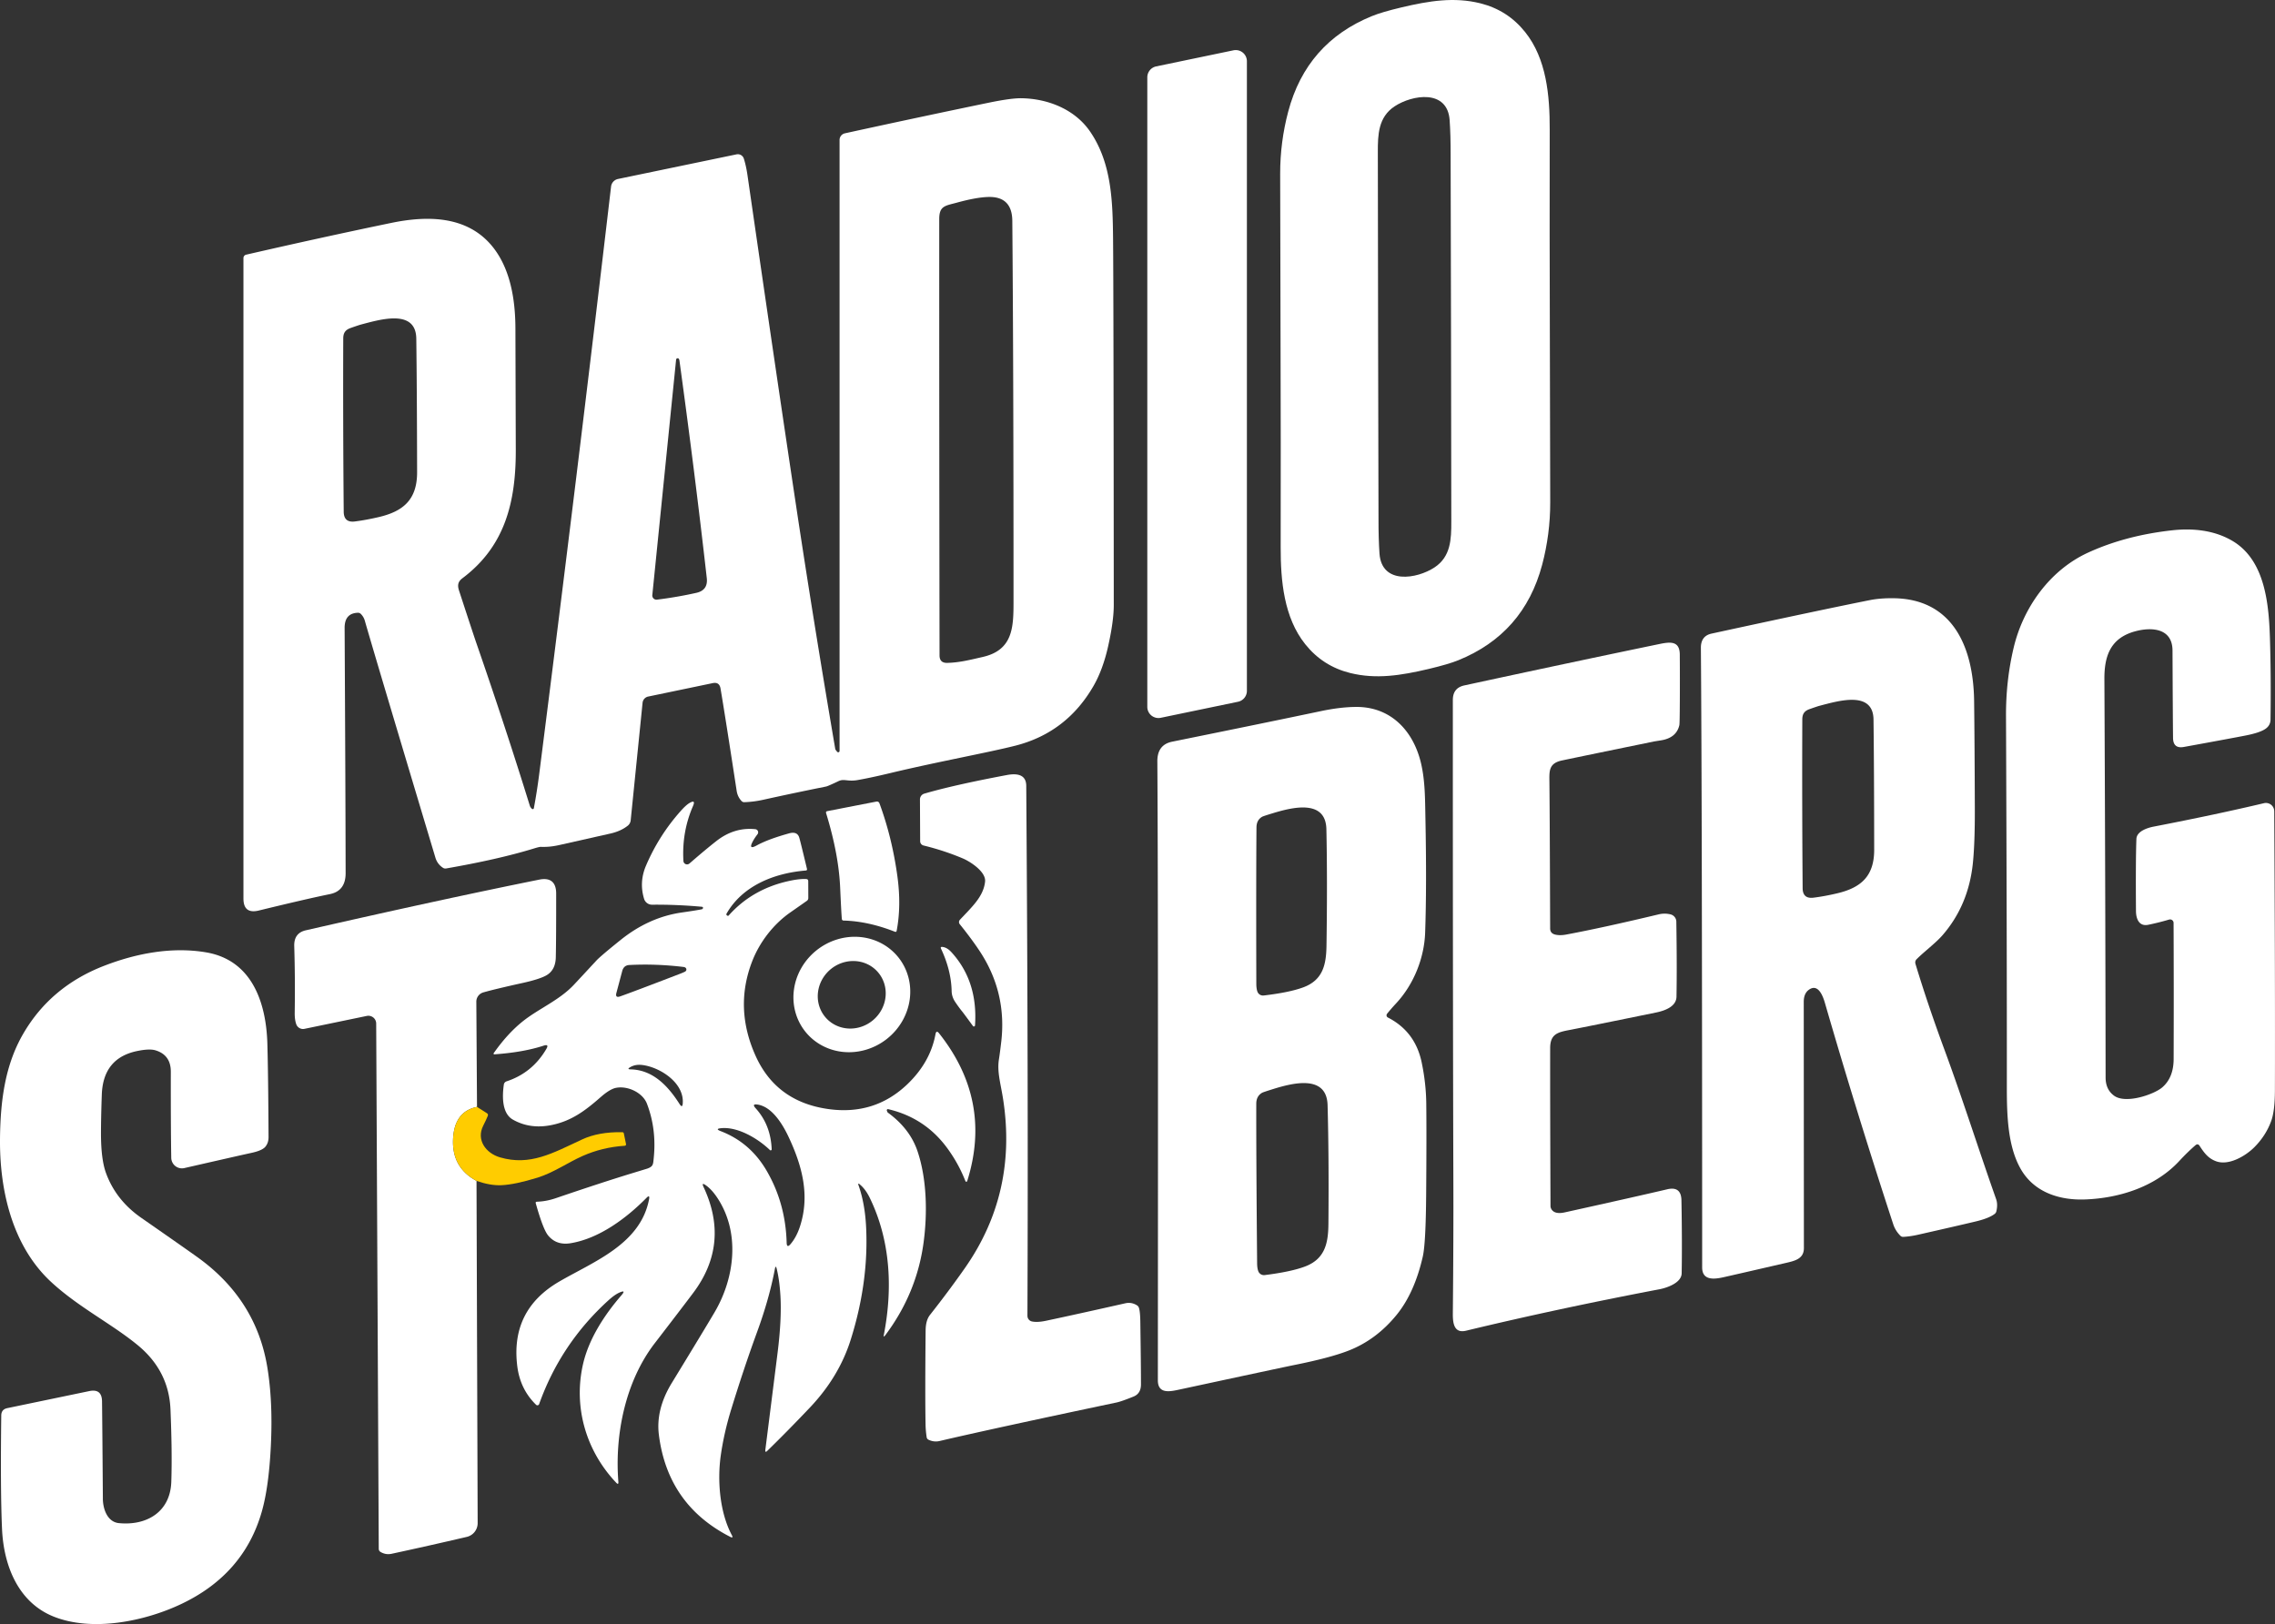
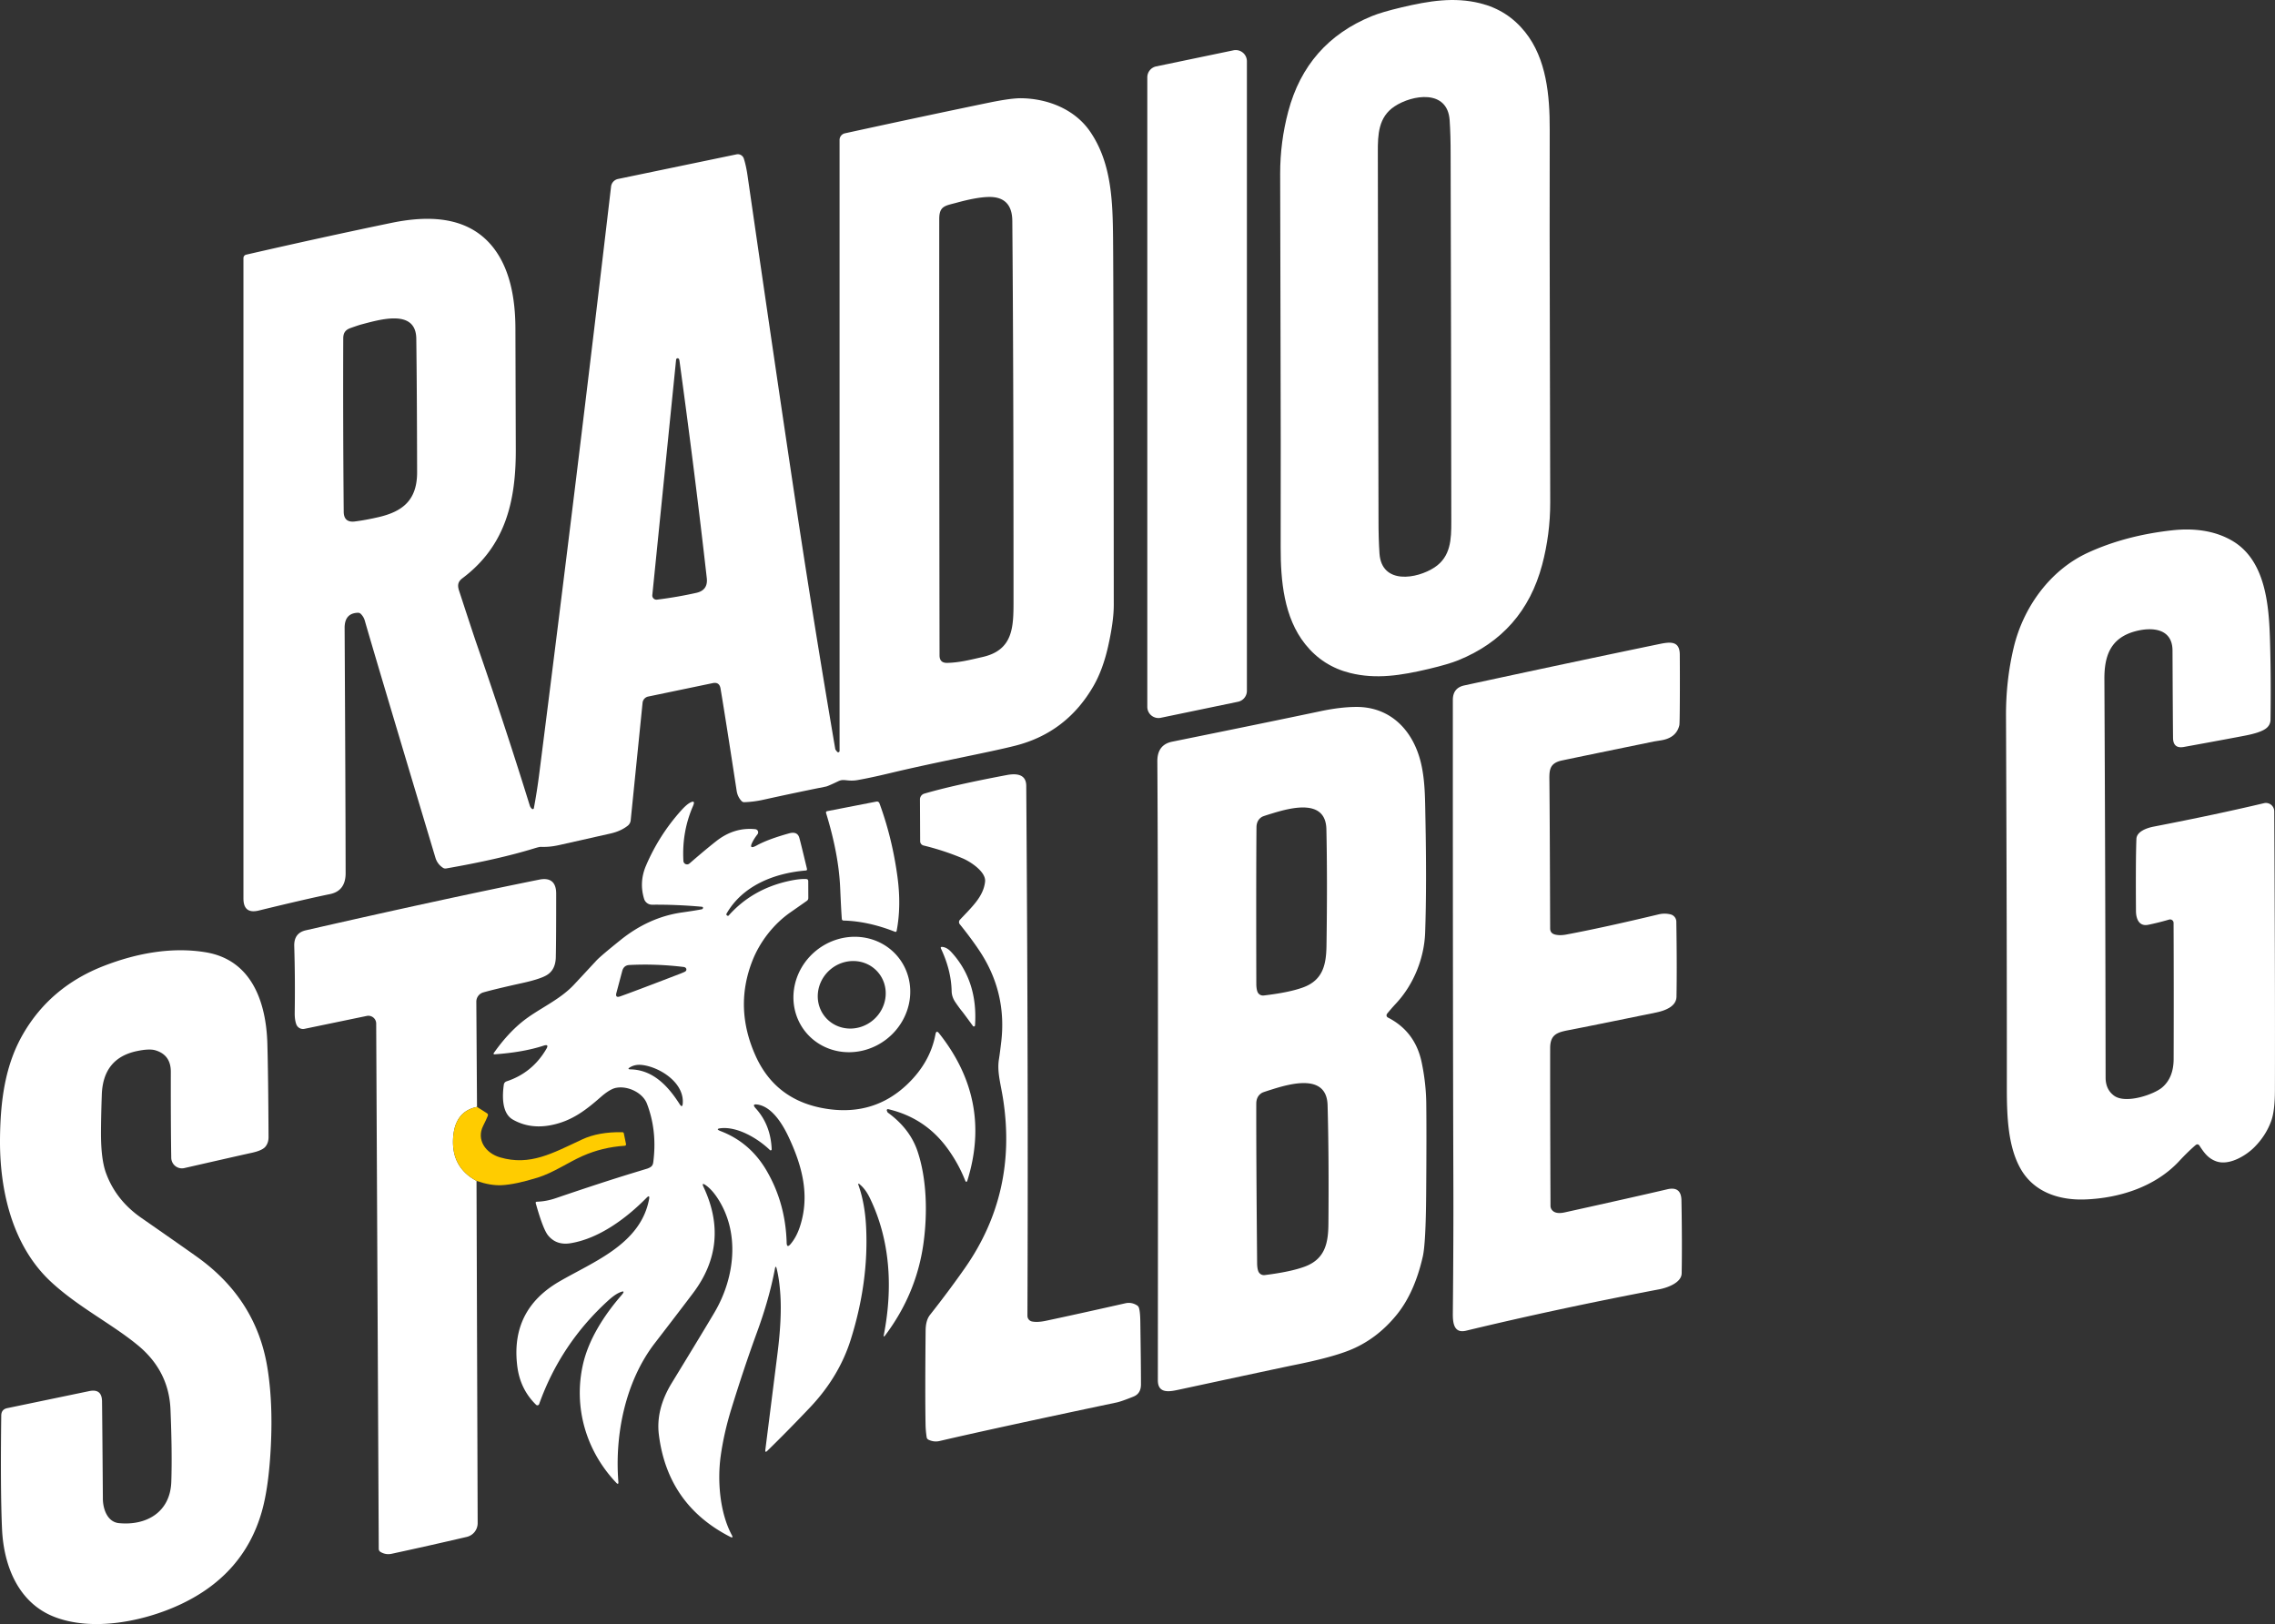
<svg xmlns="http://www.w3.org/2000/svg" width="178.957mm" height="127.78mm" viewBox="0 0 178.957 127.78" version="1.1" id="svg1">
  <rect x="0" y="0" width="178.957" height="127.78" fill="#333333" stroke="none" />
  <defs id="defs1" />
  <g id="layer1" transform="translate(-17.353,-32.041)" style="fill:#ffffff">
    <path fill="#e9312f" d="m 139.268,58.606 q 0.021,5.667 0.029,12.965 0.003,2.503 -0.635,4.908 -1.437,5.411 -6.585,7.506 -0.778,0.318 -2.326,0.685 c -2.199,0.521 -4.154,0.828 -6.189,0.323 q -2.154,-0.534 -3.537,-2.267 c -1.68,-2.103 -1.937,-4.995 -1.931,-7.649 q 0.016,-8.197 -0.011,-16.391 -0.018,-5.667 -0.029,-12.965 -0.003,-2.503 0.635,-4.908 1.437,-5.411 6.585,-7.506 0.778,-0.318 2.326,-0.685 c 2.199,-0.521 4.154,-0.828 6.189,-0.323 q 2.154,0.534 3.537,2.267 c 1.68,2.103 1.937,4.995 1.931,7.649 q -0.016,8.194 0.011,16.391 z m -13.51,-0.066 q 0.032,13.954 0.032,14.356 -0.003,1.529 0.077,2.693 c 0.167,2.466 2.942,2.013 4.334,1.093 1.278,-0.847 1.318,-2.223 1.315,-3.59 q -0.003,-7.271 -0.021,-14.539 -0.032,-13.954 -0.032,-14.356 0.003,-1.529 -0.077,-2.693 c -0.167,-2.466 -2.942,-2.013 -4.334,-1.093 -1.278,0.847 -1.318,2.223 -1.315,3.59 q 0.003,7.268 0.021,14.539 z" id="path46" style="fill:#ffffff;stroke-width:0.265" />
    <path fill="#e9312f" d="m 114.738,87.255 -6.077,1.262 a 0.878,0.878 0 0 1 -1.058,-0.86 V 38.125 a 0.878,0.878 0 0 1 0.699,-0.86 l 6.077,-1.265 a 0.878,0.878 0 0 1 1.058,0.86 v 49.535 a 0.878,0.878 0 0 1 -0.699,0.86 z" id="path47" style="fill:#ffffff;stroke-width:0.265" />
    <path fill="#e9312f" d="m 59.197,95.682 a 0.093,0.093 0 0 0 0.151,-0.053 q 0.246,-1.315 0.421,-2.688 2.982,-23.424 5.652,-46.223 a 0.691,0.693 87.3 0 1 0.545,-0.595 l 9.324,-1.937 a 0.5,0.497 75.4 0 1 0.577,0.341 q 0.18,0.569 0.286,1.307 2.286,15.796 3.863,26.268 1.355,8.983 3.04,18.865 0.008,0.05 0.074,0.13 l 0.077,0.095 a 0.106,0.106 0 0 0 0.188,-0.066 V 43.051 a 0.534,0.537 83.8 0 1 0.421,-0.521 q 5.882,-1.286 11.348,-2.416 1.728,-0.355 2.535,-0.344 c 2.098,0.032 4.215,0.878 5.413,2.635 1.691,2.474 1.767,5.495 1.797,8.406 q 0.04,4.051 0.056,28.829 0,1.281 -0.45,3.278 -0.41,1.812 -1.138,3.082 -2.114,3.678 -6.141,4.707 c -2.082,0.532 -6.167,1.275 -9.874,2.164 q -1.532,0.368 -2.58,0.55 -0.304,0.053 -0.646,0.029 c -0.37,-0.029 -0.537,-0.087 -0.841,0.058 q -0.818,0.389 -0.966,0.418 -2.487,0.497 -4.961,1.045 -0.722,0.159 -1.46,0.185 -0.135,0.005 -0.225,-0.093 -0.31,-0.333 -0.381,-0.794 -0.902,-5.884 -1.27,-8.057 -0.09,-0.532 -0.616,-0.423 l -5.072,1.056 a 0.556,0.558 87 0 0 -0.445,0.492 l -0.934,9.242 a 0.63,0.622 73.9 0 1 -0.233,0.429 q -0.532,0.421 -1.331,0.609 -0.04,0.008 -4.067,0.915 c -0.564,0.124 -0.958,0.153 -1.439,0.14 q -0.116,-0.005 -0.569,0.135 -2.773,0.849 -6.879,1.564 -0.135,0.021 -0.246,-0.05 -0.445,-0.291 -0.598,-0.802 -4.76,-15.87 -5.551,-18.637 -0.09,-0.315 -0.315,-0.537 -0.095,-0.095 -0.233,-0.093 -1.05,0.037 -1.042,1.206 0.069,12.957 0.079,19.283 0.003,1.4 -1.244,1.651 -1.797,0.365 -5.588,1.289 -1.206,0.294 -1.206,-0.947 V 52.346 a 0.275,0.27 83.7 0 1 0.212,-0.267 q 5.982,-1.373 11.411,-2.498 c 2.707,-0.561 5.768,-0.601 7.773,1.635 1.58,1.762 1.992,4.342 1.998,6.662 q 0.029,9.44 0.029,9.591 c 0.005,4.048 -0.833,7.546 -4.196,10.067 -0.349,0.262 -0.407,0.542 -0.27,0.966 q 1.148,3.511 1.344,4.075 2.32,6.697 4.22,12.838 0.045,0.153 0.175,0.267 z M 92.63,47.983 c -0.929,0.254 -1.394,0.246 -1.394,1.296 q -0.005,15.587 0.024,34.327 0,0.606 0.606,0.59 c 0.953,-0.024 1.744,-0.225 2.813,-0.471 2.357,-0.548 2.4,-2.336 2.4,-4.342 q 0.003,-18.219 -0.095,-29.964 -0.016,-1.955 -1.937,-1.879 -0.926,0.034 -2.416,0.442 z m -46.911,9.602 q -0.153,0.04 -0.775,0.259 c -0.426,0.148 -0.59,0.392 -0.59,0.828 q -0.024,6.768 0.037,13.631 0.008,0.876 0.878,0.767 0.857,-0.108 1.884,-0.347 c 1.931,-0.452 3.016,-1.378 3.011,-3.535 q -0.013,-6.551 -0.064,-10.501 c -0.029,-2.365 -2.834,-1.511 -4.381,-1.103 z m 22.947,21.275 a 0.328,0.328 0 0 0 0.368,0.36 q 1.572,-0.193 3.096,-0.534 0.929,-0.209 0.82,-1.162 -0.931,-8.229 -2.143,-17.06 -0.016,-0.124 -0.045,-0.177 a 0.122,0.122 0 0 0 -0.225,0.048 z" id="path49" style="fill:#ffffff;stroke-width:0.265" />
    <path fill="#e9312f" d="m 190.38,122.196 q -0.138,-0.209 -0.328,-0.048 -0.603,0.519 -1.273,1.241 c -1.857,2.006 -4.675,2.926 -7.419,3.024 -2.045,0.074 -4.003,-0.582 -5.043,-2.381 -1.013,-1.762 -1.103,-4.128 -1.101,-6.456 q 0.008,-11.118 -0.066,-29.181 -0.013,-2.815 0.606,-5.408 c 0.751,-3.151 2.842,-6.083 5.839,-7.461 q 2.955,-1.357 6.641,-1.762 c 1.625,-0.177 3.297,-0.005 4.715,0.828 2.627,1.543 2.884,5.08 2.966,7.826 q 0.087,2.974 0.04,6.249 -0.008,0.458 -0.41,0.728 -0.439,0.294 -1.495,0.505 -1.069,0.212 -4.905,0.91 -0.844,0.156 -0.857,-0.704 -0.018,-1.505 -0.042,-6.884 c -0.008,-1.778 -1.67,-1.857 -2.953,-1.505 -1.916,0.527 -2.413,1.916 -2.405,3.747 q 0.077,16.113 0.095,31.358 0,0.937 0.664,1.426 c 0.913,0.675 3.141,-0.095 3.786,-0.648 q 0.897,-0.765 0.902,-2.238 0.018,-5.421 -0.005,-10.71 a 0.273,0.275 81.5 0 0 -0.352,-0.259 q -0.855,0.251 -1.643,0.41 c -0.72,0.148 -0.96,-0.468 -0.963,-1.085 q -0.029,-4.077 0.034,-5.67 c 0.021,-0.574 0.791,-0.857 1.341,-0.966 q 4.972,-0.963 8.694,-1.847 a 0.656,0.656 0 0 1 0.807,0.635 q 0.077,13.454 0.053,21.987 -0.005,1.601 -0.294,2.389 -0.421,1.154 -1.336,2.069 c -0.699,0.693 -2,1.45 -2.985,1.098 -0.622,-0.222 -0.939,-0.648 -1.31,-1.217 z" id="path53" style="fill:#ffffff;stroke-width:0.265" />
-     <path fill="#e9312f" d="m 168.126,107.501 q -0.161,0.164 -0.095,0.386 0.96,3.178 2.297,6.797 c 1.453,3.945 2.699,7.9 4.045,11.703 q 0.146,0.418 0.018,0.96 -0.032,0.13 -0.138,0.209 -0.45,0.341 -1.476,0.587 -1.225,0.294 -4.516,1.04 -0.624,0.143 -1.196,0.175 a 0.299,0.296 66.7 0 1 -0.225,-0.09 q -0.389,-0.392 -0.553,-0.884 -2.857,-8.715 -5.379,-17.425 c -0.153,-0.532 -0.529,-1.574 -1.267,-1.042 q -0.4,0.291 -0.4,0.945 0.005,10.485 0.011,19.378 c 0,0.836 -0.693,1 -1.392,1.162 q -4.456,1.027 -4.964,1.138 c -0.675,0.146 -1.646,0.278 -1.646,-0.775 q -0.005,-36.78 -0.101,-48.749 -0.005,-0.942 0.844,-1.124 8.617,-1.871 12.454,-2.635 0.799,-0.159 1.834,-0.148 c 4.768,0.042 6.308,3.969 6.361,8.08 q 0.04,3.17 0.056,8.401 0.011,2.757 -0.153,4.358 -0.341,3.318 -2.387,5.673 c -0.537,0.619 -1.431,1.281 -2.032,1.884 z m -7.665,-19.923 q -0.151,0.04 -0.757,0.254 c -0.415,0.143 -0.574,0.381 -0.577,0.804 q -0.026,6.596 0.026,13.285 0.008,0.855 0.855,0.749 0.836,-0.103 1.836,-0.336 c 1.884,-0.439 2.942,-1.341 2.937,-3.442 q -0.005,-6.384 -0.053,-10.234 c -0.026,-2.305 -2.76,-1.474 -4.268,-1.079 z" id="path54" style="fill:#ffffff;stroke-width:0.265" />
    <path fill="#e9312f" d="m 139.368,127.138 q 0.243,0.476 1.077,0.291 5.564,-1.23 8.057,-1.815 1.098,-0.259 1.117,0.868 0.061,3.323 0.018,5.744 c -0.013,0.751 -1.156,1.14 -1.749,1.254 q -8.057,1.535 -15.211,3.26 c -0.995,0.241 -1.048,-0.685 -1.04,-1.405 q 0.058,-6.017 0.04,-10.782 -0.042,-12.742 -0.04,-37.439 0,-0.947 0.897,-1.143 8.329,-1.804 15.37,-3.262 c 0.847,-0.175 1.577,-0.246 1.585,0.833 q 0.013,1.865 0.003,3.715 -0.008,1.714 -0.037,1.841 -0.233,1 -1.442,1.193 -0.513,0.082 -0.545,0.087 -5.3,1.087 -7.244,1.495 c -1.066,0.225 -0.997,0.857 -0.99,1.722 q 0.032,3.257 0.058,11.499 0.003,0.365 0.355,0.468 0.376,0.108 0.913,0.008 2.889,-0.54 7.265,-1.587 0.482,-0.114 0.945,0.003 a 0.598,0.595 6.8 0 1 0.447,0.566 q 0.056,3.575 0.013,5.908 c -0.013,0.77 -0.889,1.098 -1.614,1.246 q -5.286,1.082 -6.773,1.368 c -0.929,0.177 -1.548,0.307 -1.55,1.426 q -0.008,3.776 0.026,12.435 a 0.479,0.474 31.4 0 0 0.05,0.201 z" id="path55" style="fill:#ffffff;stroke-width:0.265" />
    <path fill="#e9312f" d="m 126.462,111.808 a 0.193,0.193 0 0 0 0.066,0.291 q 2.143,1.095 2.654,3.514 0.347,1.648 0.365,3.252 0.029,2.394 -0.008,7.123 -0.029,3.884 -0.265,4.916 -0.648,2.855 -2.058,4.588 -1.601,1.968 -3.794,2.82 -1.45,0.564 -4.241,1.124 -0.913,0.183 -9.2,1.966 c -0.72,0.153 -1.548,0.262 -1.548,-0.762 q 0.032,-38.063 -0.04,-48.697 -0.008,-1.31 1.172,-1.548 7.313,-1.482 11.687,-2.402 1.535,-0.323 2.77,-0.331 c 2.728,-0.021 4.516,1.871 5.117,4.45 0.32,1.386 0.312,2.786 0.341,4.278 q 0.108,5.382 -0.021,9.028 c -0.069,1.971 -0.873,4.032 -2.252,5.532 q -0.487,0.527 -0.746,0.857 z m -9.821,-15.507 q -0.445,0.254 -0.45,0.833 -0.034,3.744 -0.013,12.327 0.003,0.37 0.085,0.598 a 0.468,0.468 0 0 0 0.495,0.307 q 2,-0.235 3.088,-0.632 c 1.587,-0.574 1.831,-1.823 1.852,-3.297 q 0.077,-5.167 -0.008,-9.152 c -0.05,-2.4 -2.717,-1.717 -4.225,-1.257 q -0.733,0.222 -0.823,0.273 z m -0.011,21.72 q -0.452,0.262 -0.455,0.852 -0.011,3.818 0.066,12.57 0.005,0.378 0.09,0.611 a 0.476,0.479 76.6 0 0 0.505,0.31 q 2.04,-0.254 3.146,-0.664 c 1.614,-0.595 1.855,-1.871 1.868,-3.373 q 0.045,-5.271 -0.066,-9.335 c -0.069,-2.447 -2.783,-1.733 -4.318,-1.254 q -0.746,0.233 -0.836,0.283 z" id="path57" style="fill:#ffffff;stroke-width:0.265" />
    <path fill="#e9312f" d="m 98.175,135.576 a 0.45,0.447 5.6 0 0 0.362,0.439 q 0.426,0.085 1.095,-0.056 2.548,-0.542 6.242,-1.376 0.484,-0.111 0.921,0.164 0.108,0.069 0.148,0.191 0.101,0.304 0.111,1.124 0.053,3.627 0.05,4.9 c 0,0.426 -0.148,0.783 -0.585,0.96 q -0.955,0.386 -1.336,0.466 -9.824,2.072 -13.912,3.029 -0.45,0.106 -0.876,-0.098 a 0.259,0.259 0 0 1 -0.148,-0.196 q -0.079,-0.521 -0.087,-0.99 -0.045,-2.368 0.005,-7.411 0.008,-0.799 0.341,-1.222 1.482,-1.881 2.741,-3.678 4.149,-5.921 3.016,-13.277 c -0.188,-1.228 -0.489,-2.154 -0.333,-3.149 q 0.079,-0.497 0.185,-1.402 0.447,-3.884 -1.709,-7.136 -0.64,-0.966 -1.556,-2.101 a 0.265,0.267 47.1 0 1 0.013,-0.349 c 0.939,-1.008 1.855,-1.82 1.979,-3.006 0.079,-0.77 -1.156,-1.569 -1.757,-1.823 q -1.466,-0.619 -3.088,-1.016 a 0.347,0.344 7.2 0 1 -0.262,-0.333 l -0.016,-3.286 a 0.476,0.474 81.7 0 1 0.341,-0.46 q 2.31,-0.677 6.493,-1.463 c 0.73,-0.138 1.519,-0.087 1.527,0.844 q 0.167,23.058 0.093,41.709 z" id="path58" style="fill:#ffffff;stroke-width:0.265" />
    <path fill="#fefefe" d="m 84.988,125.228 q -0.175,-0.143 -0.101,0.069 0.503,1.434 0.595,3.273 0.217,4.334 -1.204,8.858 -0.921,2.94 -3.22,5.363 -1.765,1.86 -3.342,3.397 -0.191,0.188 -0.159,-0.079 0.026,-0.204 0.953,-7.554 0.344,-2.717 0.233,-4.572 -0.074,-1.222 -0.288,-2.103 -0.085,-0.341 -0.148,0.003 -0.442,2.342 -1.405,4.974 -1.021,2.789 -2.037,6.093 -0.564,1.841 -0.815,3.614 c -0.275,1.942 -0.09,4.464 0.87,6.257 q 0.148,0.275 -0.13,0.135 -4.913,-2.514 -5.607,-8.022 -0.254,-2.003 1.013,-4.08 2.503,-4.098 3.363,-5.556 c 1.606,-2.725 2.043,-6.329 0.18,-9.073 q -0.421,-0.619 -0.873,-0.934 -0.352,-0.246 -0.169,0.143 2.09,4.458 -0.81,8.326 -0.849,1.132 -3.032,3.969 c -2.291,2.979 -3.156,7.146 -2.86,10.898 q 0.021,0.275 -0.169,0.074 c -2.389,-2.519 -3.371,-5.953 -2.617,-9.303 0.452,-2.003 1.685,-3.895 3.027,-5.445 q 0.397,-0.458 -0.159,-0.212 -0.373,0.164 -0.865,0.611 -3.749,3.405 -5.448,8.16 a 0.146,0.146 0 0 1 -0.241,0.056 q -1.259,-1.225 -1.482,-3.053 -0.54,-4.395 3.281,-6.628 c 2.717,-1.585 6.413,-2.942 7.088,-6.49 q 0.074,-0.392 -0.204,-0.108 c -1.572,1.595 -3.709,3.194 -5.966,3.567 q -1.122,0.185 -1.773,-0.614 -0.397,-0.484 -0.968,-2.521 -0.037,-0.124 0.093,-0.13 0.73,-0.021 1.487,-0.28 3.662,-1.249 6.048,-1.976 1.14,-0.347 1.154,-0.352 c 0.466,-0.172 0.445,-0.339 0.495,-0.815 q 0.235,-2.283 -0.534,-4.292 c -0.328,-0.857 -1.495,-1.421 -2.421,-1.246 q -0.482,0.09 -1.201,0.717 c -1.222,1.072 -2.326,1.921 -3.977,2.23 q -1.632,0.304 -2.953,-0.45 c -0.865,-0.497 -0.833,-1.839 -0.704,-2.752 a 0.31,0.315 84.7 0 1 0.214,-0.254 q 2.029,-0.667 3.13,-2.551 0.235,-0.402 -0.209,-0.259 -1.611,0.527 -3.881,0.685 a 0.058,0.058 0 0 1 -0.053,-0.09 q 1.05,-1.495 2.217,-2.45 c 1.267,-1.035 2.926,-1.688 4.096,-2.937 q 0.889,-0.953 1.77,-1.905 0.323,-0.349 1.894,-1.611 2.23,-1.794 4.815,-2.167 1.114,-0.159 1.574,-0.251 a 0.122,0.124 82.8 0 0 0.101,-0.127 q -0.005,-0.066 -0.101,-0.074 -1.979,-0.18 -3.903,-0.161 a 0.654,0.654 0 0 1 -0.632,-0.463 q -0.402,-1.326 0.156,-2.622 1.016,-2.371 2.723,-4.286 0.418,-0.471 0.696,-0.632 0.505,-0.294 0.273,0.241 -0.884,2.029 -0.754,4.321 a 0.286,0.288 67.7 0 0 0.476,0.198 q 1.273,-1.106 2.125,-1.773 1.405,-1.095 3.053,-0.926 a 0.249,0.249 0 0 1 0.172,0.402 q -0.23,0.294 -0.378,0.577 -0.355,0.669 0.31,0.304 0.889,-0.492 2.553,-0.955 0.616,-0.172 0.788,0.294 0.064,0.169 0.619,2.495 0.029,0.127 -0.098,0.135 c -2.527,0.209 -4.979,1.22 -6.223,3.384 q -0.048,0.082 0.024,0.146 0.032,0.026 0.069,0.034 0.04,0.008 0.066,-0.021 1.849,-2.077 4.71,-2.712 0.868,-0.193 1.397,-0.161 0.153,0.011 0.156,0.167 l 0.005,1.326 q 0,0.138 -0.111,0.22 -0.275,0.196 -1.296,0.908 c -1.294,0.9 -2.4,2.286 -3.006,3.847 q -1.423,3.667 0.257,7.422 1.614,3.606 5.67,4.199 3.686,0.54 6.284,-1.95 1.799,-1.725 2.207,-3.932 0.064,-0.341 0.28,-0.071 4.178,5.263 2.241,11.544 -0.087,0.288 -0.198,0.008 -0.524,-1.312 -1.373,-2.482 -1.752,-2.416 -4.673,-3.101 a 0.09,0.09 0 0 0 -0.103,0.119 q 0.011,0.026 0.042,0.106 0.011,0.029 0.061,0.066 1.712,1.257 2.305,3.006 c 0.736,2.178 0.794,4.863 0.482,7.194 q -0.537,4 -3.019,7.305 -0.156,0.204 -0.106,-0.048 c 0.709,-3.659 0.521,-7.408 -1.106,-10.763 q -0.333,-0.688 -0.786,-1.061 z M 70.807,108.673 q 0.228,-0.087 0.4,-0.167 0.093,-0.045 0.122,-0.108 0.042,-0.101 -0.019,-0.183 -0.053,-0.077 -0.193,-0.095 -2.185,-0.262 -4.255,-0.153 -0.445,0.021 -0.564,0.476 l -0.458,1.722 q -0.108,0.413 0.299,0.27 1.077,-0.381 4.667,-1.762 z m 0.005,10.237 q 0.222,0.347 0.249,-0.064 c 0.114,-1.638 -1.828,-2.857 -3.207,-3.014 q -0.532,-0.061 -0.937,0.18 -0.27,0.161 0.042,0.167 c 1.754,0.037 2.945,1.302 3.852,2.731 z m 7.244,3.553 a 0.082,0.082 0 0 1 -0.14,0.064 c -0.921,-0.894 -2.524,-1.855 -3.842,-1.72 q -0.5,0.05 -0.032,0.23 2.307,0.886 3.601,3.09 1.503,2.564 1.59,5.686 0.013,0.458 0.31,0.108 0.458,-0.54 0.728,-1.355 c 0.818,-2.474 0.177,-4.823 -0.908,-7.12 -0.45,-0.947 -1.273,-2.32 -2.41,-2.498 q -0.492,-0.077 -0.159,0.291 1.183,1.302 1.262,3.223 z" id="path59" style="fill:#ffffff;stroke-width:0.265" />
    <path fill="#fefefe" d="m 82.44,95.859 3.86,-0.751 a 0.206,0.206 0 0 1 0.23,0.13 q 1,2.709 1.416,5.765 0.315,2.312 -0.058,4.262 -0.024,0.13 -0.146,0.082 -2.103,-0.826 -4.022,-0.876 -0.138,-0.003 -0.148,-0.14 -0.048,-0.595 -0.13,-2.45 -0.116,-2.635 -1.103,-5.853 -0.045,-0.143 0.101,-0.169 z" id="path60" style="fill:#ffffff;stroke-width:0.265" />
    <path fill="#e9312f" d="m 54.876,119.132 q -1.802,0.362 -1.886,2.577 -0.082,2.209 1.847,3.244 l 0.09,26.924 a 1.109,1.111 83.3 0 1 -0.86,1.087 q -3.051,0.712 -5.9,1.326 -0.463,0.101 -0.873,-0.138 -0.148,-0.087 -0.148,-0.257 l -0.201,-41.323 a 0.614,0.616 84 0 0 -0.741,-0.598 l -4.9,1.016 a 0.564,0.564 0 0 1 -0.646,-0.362 q -0.13,-0.365 -0.122,-0.902 0.04,-2.683 -0.037,-5.244 -0.032,-1.032 0.913,-1.246 10.583,-2.418 18.365,-3.987 c 0.878,-0.177 1.326,0.209 1.326,1.093 q 0.003,3.54 -0.029,5.022 -0.024,1.027 -0.773,1.434 -0.542,0.296 -1.836,0.582 -2.167,0.479 -3.093,0.743 a 0.759,0.757 82 0 0 -0.55,0.733 z" id="path62" style="fill:#ffffff;stroke-width:0.265" />
    <path fill="#fefefe" d="m 88.036,107.385 a 4.45,4.683 51.7 0 1 -0.917,6.395 4.45,4.683 51.7 0 1 -6.433,-0.59 4.45,4.683 51.7 0 1 0.917,-6.395 4.45,4.683 51.7 0 1 6.433,0.59 z m -1.628,1.14 a 2.606,2.723 49 0 0 -3.765,-0.181 2.606,2.723 49 0 0 -0.345,3.753 2.606,2.723 49 0 0 3.765,0.181 2.606,2.723 49 0 0 0.345,-3.753 z" id="path63" style="fill:#ffffff;stroke-width:0.265" />
    <path fill="#fefefe" d="m 93.055,111.642 q -0.228,-0.273 -0.55,-0.746 -0.286,-0.418 -0.294,-0.881 -0.034,-1.625 -0.833,-3.328 -0.077,-0.161 0.103,-0.143 0.362,0.034 0.704,0.405 2.101,2.289 1.865,5.768 a 0.09,0.09 0 0 1 -0.164,0.048 q -0.778,-1.064 -0.831,-1.122 z" id="path64" style="fill:#ffffff;stroke-width:0.265" />
    <path fill="#e9312f" d="m 25.444,149.953 c 0.005,0.81 0.352,1.836 1.262,1.926 2.17,0.214 4.04,-0.863 4.122,-3.246 q 0.077,-2.289 -0.064,-5.691 -0.124,-3.045 -2.577,-5.064 c -2.051,-1.688 -4.673,-2.99 -6.816,-4.977 -3.056,-2.834 -4.075,-7.231 -4.016,-11.385 0.04,-2.974 0.421,-5.72 1.823,-8.136 q 2.159,-3.72 6.358,-5.347 c 2.569,-0.997 5.366,-1.513 8.03,-1.061 3.614,0.616 4.725,3.956 4.818,7.181 q 0.069,2.461 0.093,7.358 0,0.447 -0.243,0.746 -0.251,0.312 -1.124,0.497 -0.765,0.164 -5.257,1.191 a 0.844,0.841 83.1 0 1 -1.029,-0.807 q -0.04,-2.392 -0.034,-6.779 0,-1.323 -1.222,-1.683 -0.479,-0.14 -1.455,0.066 -2.654,0.561 -2.752,3.429 -0.066,1.876 -0.064,3.114 0.005,2.003 0.402,3.072 0.783,2.119 2.754,3.493 3.561,2.479 4.426,3.101 4.622,3.315 5.501,8.66 0.45,2.725 0.278,6.202 -0.161,3.278 -0.73,5.226 -1.426,4.9 -6.355,7.223 c -2.884,1.357 -6.98,2.185 -10.012,0.966 -2.768,-1.114 -3.921,-3.993 -4.048,-6.892 q -0.135,-3.006 -0.061,-8.927 0.005,-0.479 0.476,-0.577 l 6.451,-1.341 q 0.987,-0.204 1,0.804 0.026,2.098 0.066,7.66 z" id="path65" style="fill:#ffffff;stroke-width:0.265" />
    <path fill="#fefefe" d="m 54.876,119.132 0.778,0.495 q 0.122,0.077 0.069,0.212 -0.135,0.331 -0.36,0.773 c -0.564,1.117 0.206,2.164 1.323,2.49 2.365,0.688 4.12,-0.32 6.453,-1.408 q 1.304,-0.609 3.17,-0.572 0.098,0.003 0.116,0.098 l 0.169,0.823 q 0.029,0.138 -0.111,0.148 -1.749,0.114 -3.305,0.804 c -1.148,0.511 -2.305,1.32 -3.527,1.699 q -1.773,0.548 -2.844,0.598 -0.873,0.042 -1.971,-0.339 -1.929,-1.035 -1.847,-3.244 0.085,-2.215 1.886,-2.577 z" id="path70" style="fill:#ffcc00;stroke-width:0.265" />
  </g>
</svg>